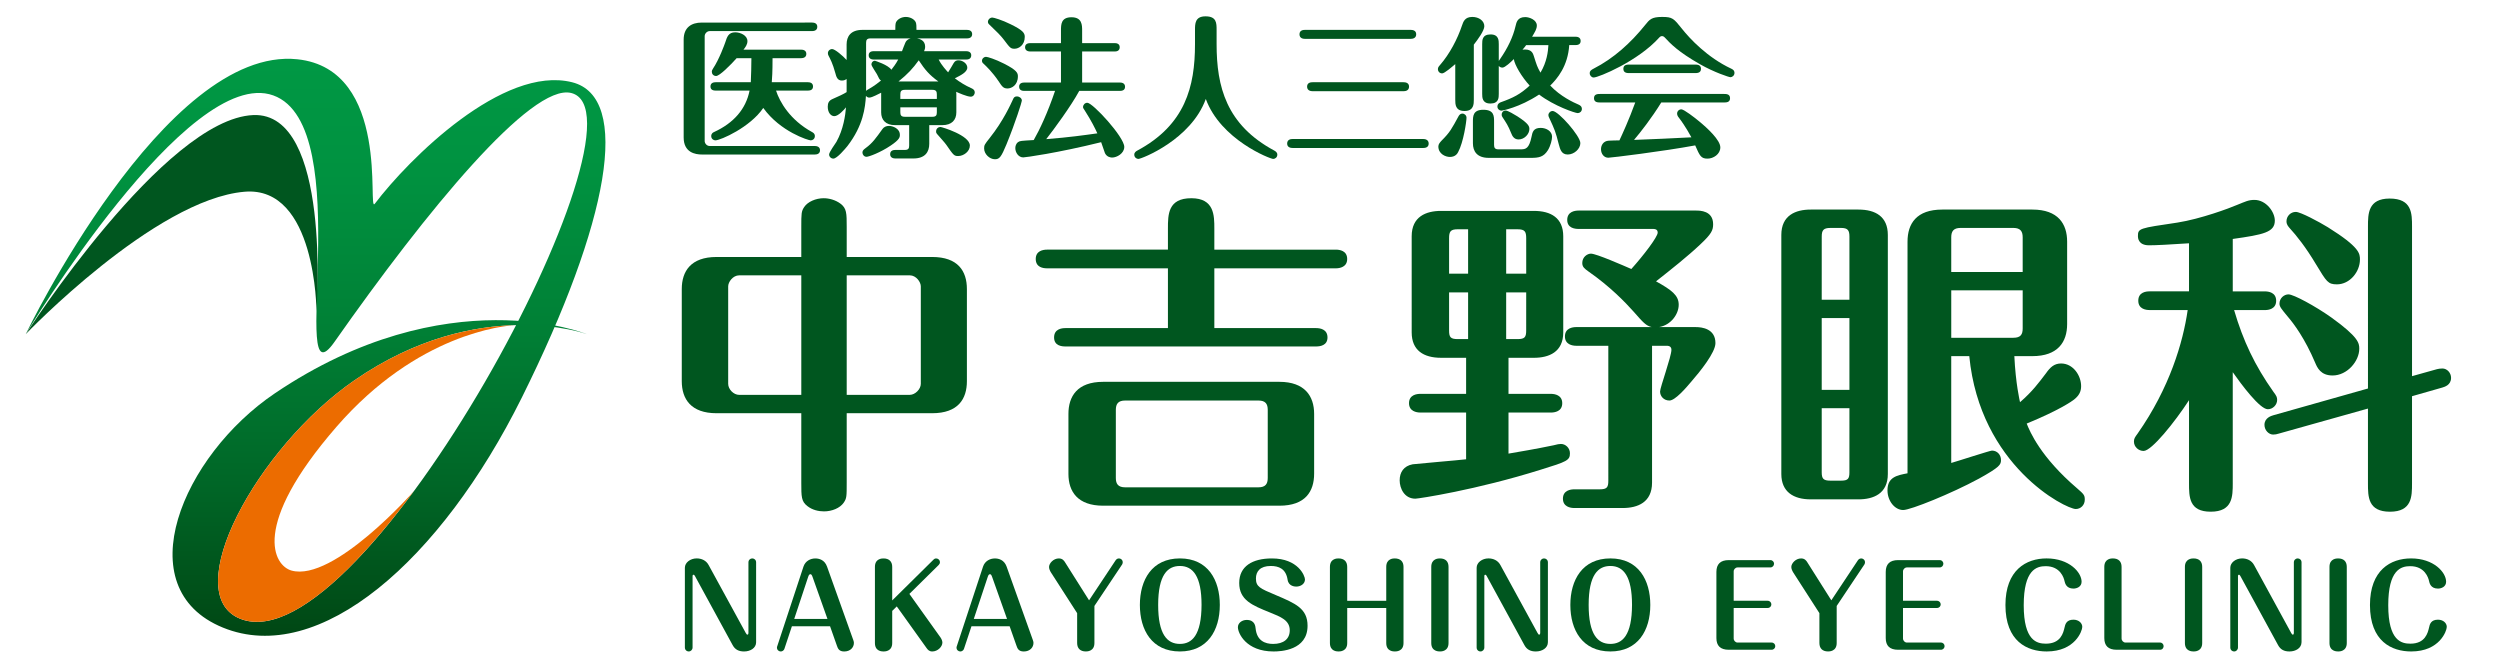
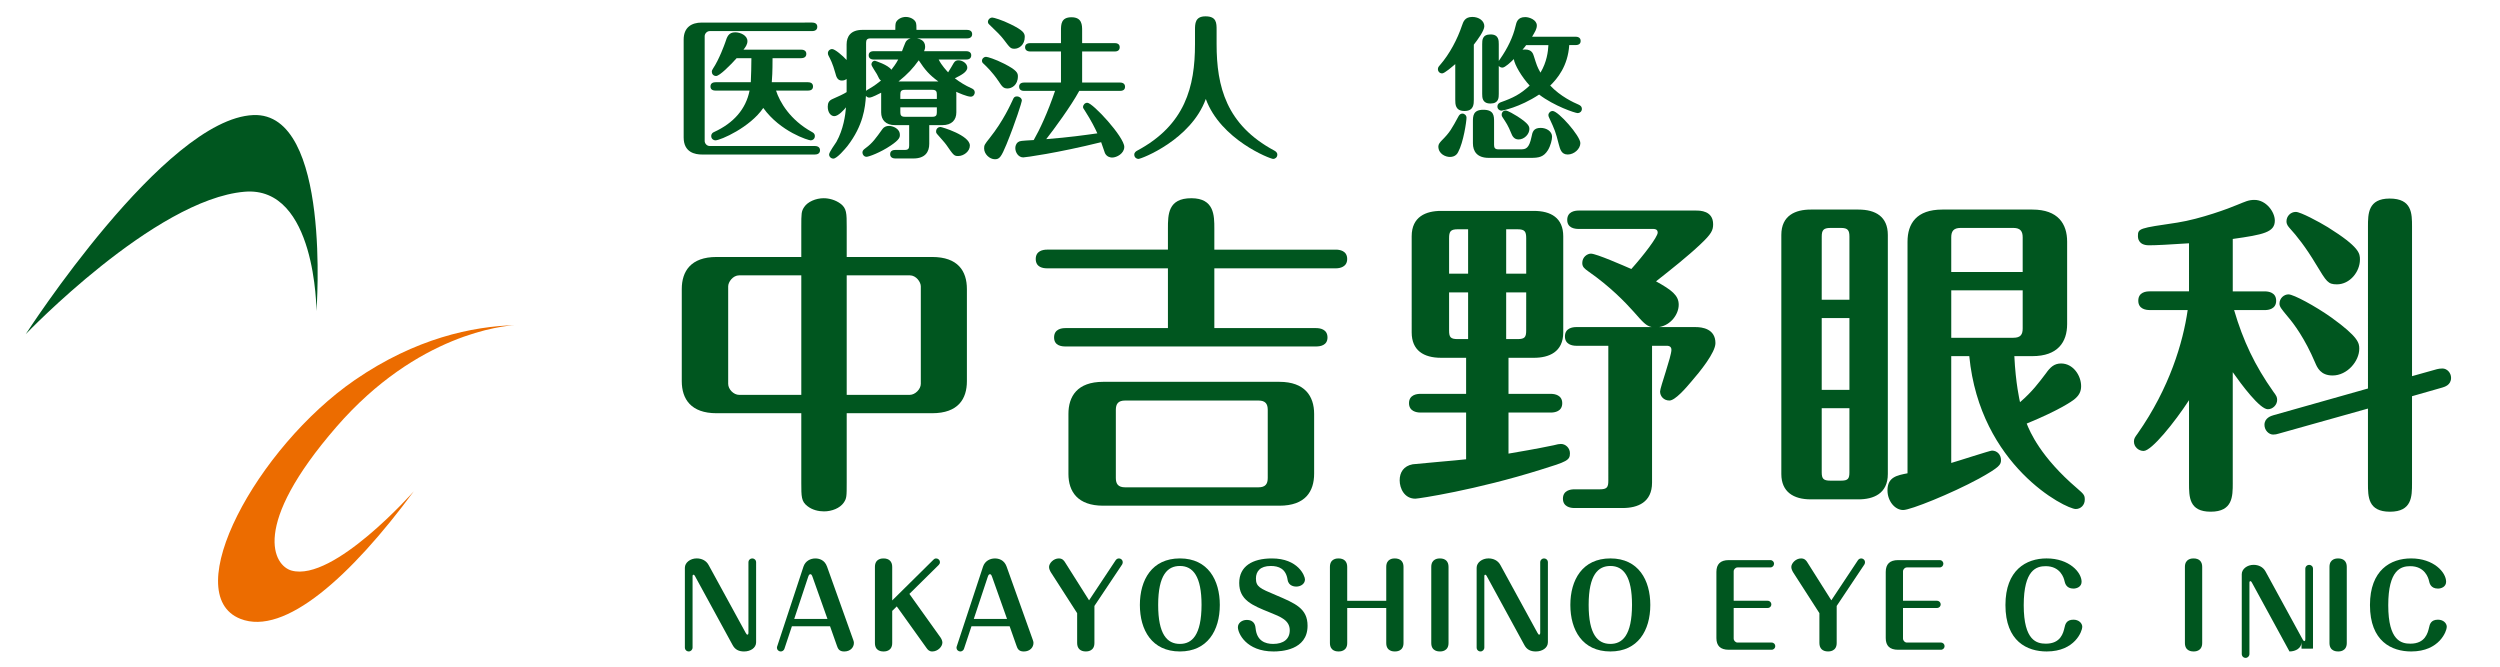
<svg xmlns="http://www.w3.org/2000/svg" version="1.1" id="レイヤー_1" x="0px" y="0px" width="282.5px" height="75.333px" viewBox="0 -26.833 282.5 75.333" enable-background="new 0 -26.833 282.5 75.333" xml:space="preserve">
  <g>
    <g>
      <path fill="#00561F" d="M95.678,27.708c0,1.546,0,1.772-0.34,2.263c-0.416,0.605-1.32,0.982-2.227,0.982    c-0.604,0-1.32-0.151-1.886-0.605c-0.679-0.528-0.679-1.055-0.679-2.64v-7.847h-9.582c-2.867,0-3.924-1.585-3.924-3.622V5.827    c0-1.999,1.019-3.621,3.924-3.621h9.582v-3.396c0-1.51,0-1.773,0.34-2.264c0.376-0.565,1.282-0.98,2.187-0.98    c0.604,0,1.321,0.188,1.887,0.604c0.718,0.528,0.718,1.094,0.718,2.641v3.395h9.657c2.905,0,3.924,1.585,3.924,3.621v10.412    c0,2-0.98,3.622-3.924,3.622h-9.657V27.708z M90.547,4.28h-7.016c-0.718,0-1.246,0.755-1.246,1.246v11.016    c0,0.603,0.604,1.245,1.246,1.245h7.016V4.28z M95.678,17.785h7.13c0.604,0,1.244-0.642,1.244-1.245V5.526    c0-0.491-0.529-1.246-1.244-1.246h-7.13V17.785z" />
      <path fill="#00561F" d="M131.976,10.241V3.488h-13.656c-0.454,0-1.282-0.113-1.282-1.056c0-0.905,0.792-1.057,1.282-1.057h13.656    v-2.376c0-1.585,0-3.433,2.642-3.433c2.602,0,2.602,1.961,2.602,3.433v2.377h13.73c0.417,0,1.282,0.113,1.282,1.057    c0,0.905-0.83,1.056-1.282,1.056h-13.73v6.753h11.505c0.415,0,1.282,0.113,1.282,1.057c0,0.904-0.83,1.018-1.282,1.018h-28.331    c-0.415,0-1.282-0.075-1.282-1.018c0-0.943,0.83-1.057,1.282-1.057L131.976,10.241L131.976,10.241z M148.497,26.69    c0,1.998-0.979,3.621-3.922,3.621h-19.919c-2.867,0-3.923-1.585-3.923-3.584v-6.791c0-1.962,0.98-3.622,3.923-3.622h19.919    c2.866,0,3.922,1.623,3.922,3.622V26.69z M143.255,19.483c0-0.68-0.265-1.056-1.056-1.056h-15.052    c-0.793,0-1.057,0.376-1.057,1.056v7.697c0,0.678,0.265,1.055,1.057,1.055h15.052c0.792,0,1.056-0.377,1.056-1.055V19.483z" />
      <path fill="#00561F" d="M174.121,26.236c-7.32,2.302-13.846,3.282-14.187,3.282c-1.243,0-1.772-1.169-1.772-2.076    c0-0.903,0.453-1.62,1.472-1.811c0.566-0.074,5.093-0.451,6.036-0.565v-5.281h-5.168c-0.454,0-1.284-0.152-1.284-1.057    c0-0.943,0.868-1.055,1.284-1.055h5.168v-4.075h-2.83c-1.962,0-3.32-0.83-3.32-2.868V-0.133c0-2.227,1.623-2.868,3.32-2.868    h10.488c1.924,0,3.32,0.792,3.32,2.868v10.864c0,2.226-1.623,2.868-3.32,2.868h-2.867v4.074h4.791c0.454,0,1.282,0.15,1.282,1.056    c0,0.943-0.867,1.057-1.282,1.057h-4.791v4.64c1.282-0.227,2.943-0.491,5.094-0.942c0.451-0.112,0.604-0.15,0.83-0.15    c0.528,0,1.019,0.451,1.019,1.056C177.403,25.181,177.064,25.331,174.121,26.236z M165.896-0.926h-1.17    c-0.828,0-0.979,0.263-0.979,1.018v4h2.149L165.896-0.926L165.896-0.926z M165.896,6.205h-2.149v4.301    c0,0.754,0.151,0.979,0.979,0.979h1.17V6.205L165.896,6.205z M172.461,0.093c0-0.755-0.151-1.018-0.98-1.018h-1.283v5.017h2.265    L172.461,0.093L172.461,0.093z M172.461,6.205h-2.264v5.28h1.281c0.831,0,0.981-0.225,0.981-0.979L172.461,6.205L172.461,6.205z     M191.097,16.314c-0.604,0.717-1.812,2.113-2.452,2.113c-0.642,0-1.057-0.49-1.057-1.018c0-0.453,1.283-3.961,1.283-4.716    c0-0.454-0.415-0.454-0.565-0.454h-1.625v15.468c0,2.226-1.621,2.866-3.319,2.866h-5.47c-0.451,0-1.282-0.15-1.282-1.056    c0-0.942,0.868-1.057,1.282-1.057h2.869c0.829,0,0.979-0.227,0.979-0.979V12.24h-3.622c-0.454,0-1.281-0.149-1.281-1.056    c0-0.943,0.866-1.057,1.281-1.057h8.526c-0.642-0.15-0.943-0.49-2.038-1.735c-0.943-1.056-2.64-2.829-5.132-4.563    c-0.414-0.302-0.678-0.491-0.678-0.943c0-0.68,0.565-1.057,0.98-1.057c0.604,0,3.697,1.359,4.564,1.735    c1.357-1.509,2.979-3.621,2.979-4.112c0-0.415-0.377-0.415-0.528-0.415h-8.411c-0.454,0-1.284-0.113-1.284-1.019    c0-0.943,0.869-1.057,1.284-1.057h13.278c0.414,0,1.925,0,1.925,1.546c0,0.681-0.19,1.095-1.435,2.265    c-1.435,1.358-3.246,2.791-5.018,4.187c1.771,0.981,2.564,1.585,2.564,2.642c0,1.056-0.866,2.301-2.226,2.528h4.152    c0.716,0,2.224,0.188,2.224,1.81C193.85,12.994,192.115,15.146,191.097,16.314z" />
      <path fill="#00561F" d="M213.325,26.728c0,2.226-1.622,2.866-3.319,2.866h-5.396c-1.926,0-3.32-0.831-3.32-2.866V-0.284    c0-2.226,1.621-2.868,3.32-2.868h5.396c1.924,0,3.319,0.793,3.319,2.868V26.728z M205.854,7.034h3.131v-7.13    c0-0.717-0.188-0.98-0.943-0.98h-1.206c-0.793,0-0.98,0.264-0.98,0.98L205.854,7.034L205.854,7.034z M208.985,9.109h-3.131v8.112    h3.131V9.109z M208.985,19.295h-3.131v7.244c0,0.717,0.188,0.942,0.979,0.942h1.207c0.793,0,0.943-0.228,0.943-0.942    L208.985,19.295L208.985,19.295z M227.621,13.41c0.15,3.131,0.604,5.017,0.641,5.205c1.397-1.207,2.113-2.188,2.945-3.282    c0.451-0.642,0.903-1.094,1.696-1.094c1.356,0,2.264,1.357,2.264,2.565c0,0.604-0.227,1.056-0.793,1.509    c-0.19,0.151-1.583,1.169-5.356,2.716c0.339,0.868,1.545,3.773,5.696,7.319c0.792,0.68,0.866,0.793,0.866,1.282    c0,0.605-0.452,1.055-1.018,1.055c-1.13,0-10.826-4.864-12.033-17.277h-2.039v12.072c0.681-0.188,4.378-1.396,4.602-1.396    c0.606,0,1.02,0.491,1.02,1.057c0,0.527-0.112,0.792-2.489,2.111c-3.132,1.699-7.734,3.547-8.563,3.547    c-0.943,0-1.775-1.018-1.775-2.225c0-1.511,1.096-1.698,2.265-1.925V0.47c0-2.037,1.02-3.622,3.924-3.622h10.187    c2.905,0,3.925,1.622,3.925,3.622v9.318c0,2.037-1.058,3.622-3.925,3.622H227.621z M220.49,3.903h8.073V-0.02    c0-0.681-0.264-1.057-1.055-1.057h-5.961c-0.793,0-1.056,0.376-1.056,1.057v3.923H220.49z M228.563,5.978h-8.071v5.357h7.017    c0.829,0,1.055-0.376,1.055-1.056V5.978z" />
      <path fill="#00561F" d="M252.302,27.744c0,1.51,0,3.245-2.492,3.245c-2.451,0-2.451-1.66-2.451-3.245V18.39    c-1.621,2.49-4.227,5.734-5.13,5.734c-0.568,0-1.094-0.452-1.094-1.057c0-0.34,0.111-0.49,0.414-0.904    c3.622-5.17,5.131-10.3,5.659-13.96h-4.301c-0.414,0-1.281-0.112-1.281-1.055c0-0.98,0.903-1.057,1.281-1.057h4.451V0.659    c-2.262,0.15-3.733,0.226-4.526,0.226c-1.246,0-1.246-0.904-1.246-1.017c0-0.905,0.114-0.905,4.454-1.547    c2.639-0.415,5.885-1.623,6.752-2c0.942-0.376,1.281-0.565,1.962-0.565c1.318,0,2.302,1.358,2.302,2.339    c0,1.32-1.282,1.584-4.754,2.074v5.924h3.622c0.415,0,1.282,0.113,1.282,1.057c0,0.943-0.867,1.056-1.282,1.056h-3.47    c1.019,3.471,2.338,6.263,4.45,9.244c0.34,0.451,0.414,0.603,0.414,0.905c0,0.566-0.49,1.056-1.055,1.056    c-0.905,0-2.98-2.791-3.962-4.187V27.744L252.302,27.744z M257.507,22.163c-0.227,0.074-0.417,0.111-0.644,0.111    c-0.49,0-0.979-0.489-0.979-1.094c0-0.792,0.756-1.018,1.019-1.094l10.677-3.019V-1.228c0-1.434,0-3.169,2.452-3.169    c2.527,0,2.527,1.698,2.527,3.169v16.901l2.829-0.792c0.15-0.038,0.379-0.075,0.604-0.075c0.529,0,0.979,0.491,0.979,1.057    c0,0.83-0.754,1.019-0.979,1.094l-3.434,0.981v9.847c0,1.471,0,3.206-2.49,3.206c-2.489,0-2.489-1.696-2.489-3.206v-8.45    L257.507,22.163z M258.601,6.431c0.567,0,3.018,1.319,4.828,2.602c3.093,2.227,3.169,2.905,3.169,3.546    c0,1.396-1.357,3.018-3.018,3.018c-1.357,0-1.735-0.905-1.962-1.434c-1.168-2.754-2.414-4.414-3.094-5.207    c-0.717-0.867-0.943-1.131-0.943-1.471C257.581,6.846,258.11,6.431,258.601,6.431z M259.431-2.887    c0.528,0,2.639,1.131,3.622,1.735c3.62,2.264,3.62,2.98,3.62,3.659c0,1.359-1.13,2.792-2.603,2.792    c-1.017,0-1.168-0.302-2.338-2.226c-1.17-1.962-2.189-3.244-3.018-4.149c-0.151-0.188-0.341-0.378-0.341-0.755    C258.374-2.396,258.827-2.887,259.431-2.887z" />
      <g>
        <path fill="#00561F" d="M79.628-10.903c0,0.258,0.223,0.568,0.567,0.568h11.883c0.206,0,0.584,0.069,0.584,0.481     c0,0.43-0.396,0.481-0.584,0.481h-12.76c-0.756,0-2.064-0.224-2.064-1.926v-11.058c0-1.376,0.877-1.926,2.046-1.926H91.77     c0.224,0,0.584,0.069,0.584,0.481c0,0.43-0.396,0.482-0.584,0.482H80.196c-0.31,0-0.567,0.292-0.567,0.567V-10.903z      M87.693-16.596c0.413,1.29,1.583,3.319,4.059,4.678c0.155,0.086,0.327,0.189,0.327,0.464c0,0.31-0.241,0.482-0.465,0.482     c-0.257,0-3.422-0.963-5.365-3.663c-1.479,2.184-4.833,3.663-5.417,3.663c-0.207,0-0.464-0.172-0.464-0.482     c0-0.068,0-0.31,0.292-0.447c2.27-1.032,3.629-2.631,4.041-4.695h-3.835c-0.189,0-0.584-0.034-0.584-0.464     c0-0.43,0.378-0.481,0.584-0.481h3.973c0.034-0.344,0.068-2.271,0.068-2.717H83.24c-0.723,0.808-1.926,2.012-2.321,2.012     c-0.31,0-0.482-0.241-0.482-0.465c0-0.137,0.034-0.224,0.138-0.378c0.705-1.066,1.29-2.699,1.375-2.94     c0.207-0.637,0.361-1.153,1.135-1.153c0.567,0,1.375,0.344,1.375,0.998c0,0.378-0.224,0.688-0.447,0.962h6.518     c0.189,0,0.585,0.052,0.585,0.481c0,0.413-0.378,0.482-0.585,0.482h-3.233c0,1.496-0.051,2.356-0.086,2.717h4.076     c0.206,0,0.584,0.051,0.584,0.481c0,0.413-0.361,0.464-0.568,0.464H87.693z" />
        <path fill="#00561F" d="M95.667-17.902c-0.104,0.068-0.258,0.172-0.534,0.172c-0.516,0-0.636-0.447-0.739-0.842     c-0.309-1.118-0.567-1.583-0.757-1.944c-0.051-0.103-0.085-0.171-0.085-0.31c0-0.257,0.224-0.464,0.481-0.464     c0.31,0,1.204,0.757,1.634,1.238v-1.754c0-0.895,0.447-1.651,1.789-1.651h3.714c0-0.361,0-0.705,0.086-0.877     c0.206-0.378,0.67-0.585,1.101-0.585c0.43,0,0.928,0.207,1.117,0.585c0.086,0.189,0.086,0.499,0.086,0.877h5.71     c0.206,0,0.584,0.069,0.584,0.481c0,0.43-0.396,0.482-0.584,0.482h-5.641c0.327,0.068,0.912,0.223,0.912,0.946     c0,0.223-0.068,0.361-0.121,0.498h4.747c0.189,0,0.584,0.052,0.584,0.464c0,0.448-0.396,0.482-0.584,0.482h-3.096     c0.344,0.688,0.912,1.272,1.067,1.444c0.223-0.327,0.533-0.894,0.619-1.032c0.155-0.258,0.31-0.327,0.55-0.327     c0.464,0,0.998,0.361,0.998,0.826c0,0.516-0.774,0.894-1.41,1.204c0.55,0.43,1.204,0.826,1.823,1.101     c0.189,0.086,0.43,0.189,0.43,0.516c0,0.206-0.171,0.464-0.447,0.464c-0.43,0-1.428-0.448-1.651-0.55     c0.017,0.12,0.017,0.155,0.017,0.275v2.046c0,0.86-0.516,1.445-1.582,1.445h-1.479v2.115c0,0.911-0.464,1.651-1.788,1.651h-2.047     c-0.172,0-0.585-0.051-0.585-0.482c0-0.447,0.413-0.481,0.585-0.481h1.066c0.413,0,0.499-0.172,0.499-0.498v-2.305h-1.582     c-1.101,0-1.582-0.619-1.582-1.445v-2.219c-1.067,0.55-1.222,0.55-1.359,0.55c-0.034,0-0.206,0-0.361-0.189     c-0.086,1.307-0.292,3.336-2.098,5.675c-0.241,0.292-1.17,1.41-1.582,1.41c-0.258,0-0.482-0.207-0.482-0.464     c0-0.275,0.705-1.221,0.826-1.427c0.791-1.41,1.014-3.027,1.083-3.904c-0.223,0.275-0.86,0.998-1.324,0.998     c-0.378,0-0.739-0.396-0.739-1.066c0-0.43,0.137-0.688,0.516-0.86c0.705-0.31,1.272-0.568,1.617-0.792V-17.902z M97.455-9.596     c0-0.24,0.155-0.344,0.378-0.516c0.774-0.568,1.135-1.101,1.892-2.15c0.155-0.224,0.431-0.344,0.723-0.344     c0.413,0,1.238,0.275,1.238,1.015c0,0.258-0.035,0.533-1.032,1.204c-1.169,0.791-2.476,1.272-2.734,1.272     C97.644-9.115,97.455-9.355,97.455-9.596z M97.868-16.561c0.086-0.086,0.103-0.104,0.326-0.224     c0.688-0.396,1.049-0.705,1.359-0.946c-0.172-0.104-0.241-0.258-0.464-0.722c-0.086-0.172-0.619-0.912-0.619-1.101     c0-0.207,0.154-0.413,0.396-0.413c0.017,0,1.496,0.464,1.857,1.015c0.207-0.275,0.481-0.602,0.774-1.152h-2.752     c-0.171,0-0.584-0.034-0.584-0.482c0-0.43,0.396-0.464,0.584-0.464h3.182c0.051-0.137,0.31-0.825,0.378-0.963     c0.155-0.344,0.43-0.43,0.602-0.481h-4.54c-0.396,0-0.499,0.171-0.499,0.498V-16.561z M106.036-17.627     c-0.998-0.723-1.513-1.308-2.218-2.391c-0.671,0.928-1.221,1.531-2.287,2.391H106.036z M105.864-15.65v-0.516     c0-0.327-0.086-0.516-0.499-0.516h-3.129c-0.413,0-0.499,0.189-0.499,0.516v0.516H105.864z M101.737-14.704v0.55     c0,0.327,0.086,0.517,0.499,0.517h3.129c0.413,0,0.499-0.172,0.499-0.517v-0.55H101.737z M106.277-12.485     c0.137,0,3.318,0.946,3.318,2.099c0,0.67-0.705,1.186-1.324,1.186c-0.464,0-0.533-0.103-1.341-1.272     c-0.137-0.207-0.808-0.946-1.015-1.187c-0.086-0.086-0.137-0.172-0.137-0.31C105.778-12.348,106.07-12.485,106.277-12.485z" />
        <path fill="#00561F" d="M113.854-16.836c-0.464,0-0.602-0.189-1.032-0.843c-0.688-1.014-1.341-1.633-1.686-1.96     c-0.085-0.068-0.172-0.155-0.172-0.327c0-0.257,0.241-0.447,0.447-0.447c0.172,0,1.032,0.258,2.046,0.773     c1.461,0.74,1.565,1.067,1.565,1.428C115.023-17.197,114.301-16.836,113.854-16.836z M115.47-15.46     c0,0.138-0.705,2.407-1.737,4.936c-0.602,1.445-0.791,1.686-1.307,1.686c-0.602,0-1.221-0.585-1.221-1.221     c0-0.378,0.051-0.447,0.636-1.187c1.547-1.943,2.373-3.818,2.648-4.403c0.052-0.12,0.138-0.292,0.43-0.292     C115.109-15.942,115.47-15.787,115.47-15.46z M114.645-21.325c-0.447,0-0.516-0.103-1.204-1.014     c-0.413-0.534-0.739-0.843-1.668-1.737c-0.051-0.052-0.137-0.121-0.137-0.292c0-0.241,0.223-0.481,0.499-0.481     c0.155,0,1.101,0.275,2.064,0.756c1.41,0.688,1.599,0.997,1.599,1.427C115.797-21.72,115.109-21.325,114.645-21.325z      M119.89-17.507v-3.508h-3.474c-0.171,0-0.584-0.052-0.584-0.481c0-0.413,0.396-0.464,0.584-0.464h3.474v-1.41     c0-0.688,0-1.513,1.187-1.513c1.204,0,1.204,0.894,1.204,1.513v1.41h3.68c0.172,0,0.567,0.034,0.567,0.464     c0,0.447-0.396,0.481-0.567,0.481h-3.68v3.508h4.265c0.172,0,0.585,0.035,0.585,0.481c0,0.43-0.396,0.464-0.585,0.464h-4.591     c-0.929,1.72-2.906,4.402-3.732,5.452c2.631-0.207,4.282-0.447,5.778-0.654c-0.241-0.533-0.671-1.41-1.41-2.562     c-0.172-0.275-0.207-0.292-0.207-0.413c0-0.241,0.207-0.481,0.481-0.481c0.619,0,4.179,3.87,4.179,4.987     c0,0.739-0.843,1.204-1.375,1.204c-0.121,0-0.585-0.034-0.809-0.499c-0.069-0.172-0.361-1.049-0.43-1.238     c-5.004,1.238-8.581,1.72-8.805,1.72c-0.533,0-0.894-0.55-0.894-1.049c0-0.207,0.068-0.516,0.327-0.688     c0.189-0.138,0.344-0.138,1.754-0.224c0.653-1.135,1.565-3.061,2.408-5.555h-3.474c-0.189,0-0.585-0.035-0.585-0.481     c0-0.413,0.378-0.464,0.585-0.464H119.89z" />
        <path fill="#00561F" d="M135.034-23.439c0-0.705,0-1.548,1.187-1.548c1.255,0,1.255,0.757,1.255,1.548v1.599     c0,4.798,1.101,9.115,6.518,12.021c0.121,0.069,0.344,0.189,0.344,0.464c0,0.292-0.241,0.481-0.464,0.481     c-0.344,0-5.933-2.167-7.618-6.776c-1.668,4.609-7.275,6.776-7.619,6.776c-0.224,0-0.464-0.189-0.464-0.481     c0-0.275,0.224-0.396,0.344-0.464c5.417-2.906,6.518-7.223,6.518-12.021V-23.439z" />
-         <path fill="#00561F" d="M160.822-11.126c0.207,0,0.619,0.068,0.619,0.516c0,0.464-0.429,0.499-0.619,0.499h-14.755     c-0.206,0-0.619-0.052-0.619-0.499c0-0.464,0.413-0.516,0.619-0.516H160.822z M159.412-23.457c0.207,0,0.619,0.051,0.619,0.499     c0,0.465-0.429,0.516-0.619,0.516h-11.951c-0.207,0-0.619-0.051-0.619-0.516c0-0.464,0.43-0.499,0.619-0.499H159.412z      M158.604-17.541c0.207,0,0.619,0.051,0.619,0.499c0,0.464-0.429,0.516-0.619,0.516h-10.284c-0.207,0-0.619-0.069-0.619-0.516     c0-0.464,0.43-0.499,0.619-0.499H158.604z" />
        <path fill="#00561F" d="M166.542-15.581c0,0.499,0,1.29-1.048,1.29c-1.05,0-1.05-0.756-1.05-1.29v-4.007     c-0.327,0.275-1.204,1.048-1.479,1.048c-0.293,0-0.481-0.223-0.481-0.481c0-0.189,0.086-0.292,0.224-0.447     c1.101-1.255,1.995-2.975,2.494-4.471c0.154-0.447,0.326-0.98,1.169-0.98c0.757,0,1.358,0.447,1.358,1.049     c0,0.499-0.74,1.514-1.187,2.082V-15.581z M162.896-10.938c0.963-0.963,1.135-1.324,1.943-2.803     c0.104-0.172,0.258-0.258,0.412-0.258c0.242,0,0.465,0.207,0.465,0.465c0,0.413-0.344,2.786-0.946,3.886     c-0.068,0.138-0.292,0.55-0.929,0.55c-0.498,0-1.307-0.343-1.307-1.187C162.535-10.542,162.707-10.731,162.896-10.938z      M168.228-8.994c-1.323,0-1.788-0.74-1.788-1.651v-2.425c0-0.619,0-1.359,1.17-1.359c1.22,0,1.22,0.705,1.22,1.359v2.614     c0,0.327,0.104,0.499,0.499,0.499h2.512c0.567,0,0.945-0.086,1.22-1.41c0.104-0.533,0.207-1.015,1.032-1.015     c0.671,0,1.29,0.396,1.29,0.997c0,0.327-0.154,0.998-0.464,1.514c-0.481,0.773-1.015,0.877-1.927,0.877H168.228z M169.362-19.949     c0.052-0.069,0.069-0.086,0.155-0.224c0.842-1.204,1.461-2.494,1.736-3.698c0.104-0.464,0.241-1.032,1.101-1.032     c0.481,0,1.308,0.327,1.308,0.946c0,0.396-0.189,0.688-0.533,1.273h4.9c0.173,0,0.586,0.035,0.586,0.481     c0,0.43-0.396,0.464-0.586,0.464h-0.705c-0.154,2.391-1.358,3.801-2.149,4.575c1.17,1.238,2.632,1.908,3.199,2.149     c0.138,0.069,0.379,0.172,0.379,0.499c0,0.275-0.241,0.464-0.465,0.464c-0.293,0-2.683-0.809-4.368-2.098     c-2.236,1.479-4.214,1.823-4.248,1.823c-0.224,0-0.464-0.189-0.464-0.464c0-0.344,0.293-0.447,0.36-0.481     c1.41-0.499,2.236-0.912,3.285-1.892c-0.895-0.963-1.719-2.374-1.789-2.993c-0.344,0.344-0.997,0.963-1.289,0.963     c-0.207,0-0.344-0.104-0.413-0.189v3.147c0,0.447,0,1.101-0.945,1.101c-0.929,0-0.929-0.688-0.929-1.101v-5.606     c0-0.447,0-1.101,0.945-1.101c0.929,0,0.929,0.688,0.929,1.101V-19.949z M171.598-11.075c-0.533,0-0.722-0.43-0.825-0.688     c-0.378-0.928-0.55-1.152-0.997-1.84c-0.069-0.103-0.086-0.155-0.086-0.275c0-0.258,0.188-0.464,0.447-0.464     c0.258,0,1.015,0.464,1.324,0.653c1.307,0.843,1.358,1.152,1.358,1.444C172.819-11.694,172.269-11.075,171.598-11.075z      M172.458-21.737c-0.12,0.172-0.206,0.275-0.413,0.516c0.086,0,0.189-0.017,0.293-0.017c0.756,0,0.894,0.464,0.979,0.722     c0.345,1.084,0.379,1.221,0.757,1.892c0.723-1.203,0.86-2.407,0.895-3.112H172.458z M177.152-9.373     c-0.722,0-0.859-0.602-1.015-1.169c-0.36-1.411-0.429-1.583-1.101-3.027c-0.033-0.068-0.068-0.155-0.068-0.258     c0-0.224,0.206-0.464,0.482-0.464c0.636,0,3.129,2.82,3.129,3.628C178.58-10.009,177.875-9.373,177.152-9.373z" />
-         <path fill="#00561F" d="M195.547-18.108c-0.172,0-1.84-0.551-3.438-1.462c-2.478-1.41-3.32-2.304-4.042-3.078     c-0.052-0.035-0.121-0.104-0.258-0.104c-0.155,0-0.207,0.069-0.293,0.138c-2.407,2.7-6.896,4.54-7.429,4.54     c-0.241,0-0.448-0.223-0.448-0.481c0-0.275,0.173-0.378,0.431-0.516c2.287-1.169,4.214-2.924,5.83-4.936     c0.499-0.619,0.723-0.912,1.909-0.912s1.307,0.155,2.27,1.358c0.86,1.083,2.838,3.216,5.555,4.489     c0.138,0.069,0.361,0.172,0.361,0.481C195.994-18.263,195.701-18.108,195.547-18.108z M180.844-15.254     c-0.276,0-0.723,0-0.723-0.481c0-0.481,0.43-0.481,0.723-0.481h13.947c0.274,0,0.705,0,0.705,0.481     c0,0.481-0.431,0.481-0.705,0.481h-7.068c-1.118,1.806-2.322,3.336-3.079,4.231c2.099-0.086,4.368-0.172,6.483-0.292     c-0.103-0.172-0.636-1.204-1.427-2.235c-0.086-0.104-0.188-0.258-0.188-0.448c0-0.257,0.205-0.481,0.481-0.481     c0.291,0,1.513,0.946,1.925,1.29c1.066,0.86,2.478,2.201,2.478,3.01c0,0.773-0.791,1.272-1.445,1.272     c-0.739,0-0.877-0.31-1.394-1.496c-3.611,0.67-9.51,1.393-9.819,1.393c-0.498,0-0.825-0.447-0.825-0.963     c0-0.412,0.241-0.929,0.877-0.963c0.188-0.017,1.032-0.034,1.204-0.034c0.31-0.654,1.083-2.339,1.788-4.283H180.844z      M191.489-19.536c0.274,0,0.722,0,0.722,0.481c0,0.482-0.447,0.482-0.722,0.482h-7.344c-0.258,0-0.705,0-0.705-0.482     c0-0.481,0.429-0.481,0.705-0.481H191.489z" />
      </g>
    </g>
    <g>
      <path fill="#00561F" d="M85.442,45.738c0,0.66-0.655,1.044-1.361,1.044c-0.592,0-1.021-0.205-1.298-0.727l-4.258-7.803    c-0.052-0.088-0.089-0.139-0.152-0.139c-0.101,0-0.113,0.088-0.113,0.139v8.084c0,0.254-0.203,0.445-0.429,0.445    c-0.25,0-0.441-0.191-0.441-0.445v-9.013c0-0.585,0.618-1.056,1.336-1.056c0.542,0,1.07,0.228,1.348,0.75l4.195,7.674    c0.077,0.142,0.127,0.191,0.19,0.191c0.1,0,0.114-0.126,0.114-0.191v-7.978c0-0.269,0.213-0.446,0.427-0.446    c0.24,0,0.441,0.178,0.441,0.446V45.738z" />
      <path fill="#00561F" d="M88.64,46.476c-0.09,0.254-0.304,0.307-0.417,0.307c-0.214,0-0.427-0.166-0.427-0.435    c0-0.05,0-0.088,0.025-0.138l2.973-9.024c0.215-0.636,0.795-0.915,1.336-0.915c0.428,0,1.046,0.152,1.323,0.915l2.974,8.324    c0.051,0.152,0.063,0.218,0.063,0.306c0,0.497-0.39,0.968-1.096,0.968c-0.604,0-0.719-0.356-0.832-0.675l-0.768-2.178h-4.309    L88.64,46.476z M89.748,43.104h3.754l-1.676-4.722c-0.076-0.217-0.138-0.331-0.252-0.331c-0.151,0-0.202,0.165-0.265,0.344    L89.748,43.104z" />
      <path fill="#00561F" d="M106.288,45.216c0.138,0.205,0.202,0.422,0.202,0.561c0,0.458-0.517,1.006-1.147,1.006    c-0.328,0-0.492-0.179-0.629-0.369l-3.378-4.722l-0.516,0.507v3.629c0,0.955-0.832,0.955-0.971,0.955    c-0.176,0-0.982,0-0.982-0.955v-8.604c0-0.954,0.819-0.954,0.97-0.954c0.63,0,0.983,0.345,0.983,0.954v3.792l4.674-4.618    c0.025-0.025,0.126-0.128,0.29-0.128c0.215,0,0.428,0.166,0.428,0.433c0,0.114-0.051,0.216-0.138,0.305l-3.314,3.271    L106.288,45.216z" />
      <path fill="#00561F" d="M108.932,46.476c-0.09,0.254-0.304,0.307-0.417,0.307c-0.213,0-0.428-0.166-0.428-0.435    c0-0.05,0-0.088,0.025-0.138l2.974-9.024c0.214-0.636,0.794-0.915,1.336-0.915c0.428,0,1.045,0.152,1.323,0.915l2.974,8.324    c0.051,0.152,0.063,0.218,0.063,0.306c0,0.497-0.39,0.968-1.096,0.968c-0.605,0-0.719-0.356-0.832-0.675l-0.768-2.178h-4.309    L108.932,46.476z M110.04,43.104h3.754l-1.676-4.722c-0.076-0.217-0.139-0.331-0.251-0.331c-0.151,0-0.202,0.165-0.265,0.344    L110.04,43.104z" />
      <path fill="#00561F" d="M118.755,37.848c-0.113-0.179-0.213-0.408-0.213-0.613c0-0.405,0.491-0.966,1.109-0.966    c0.403,0,0.591,0.254,0.705,0.446l2.709,4.288l2.999-4.518c0.038-0.052,0.151-0.217,0.378-0.217c0.214,0,0.428,0.166,0.428,0.446    c0,0.075-0.038,0.19-0.063,0.228l-3.137,4.697v4.188c0,0.954-0.832,0.954-0.969,0.954c-0.63,0-0.983-0.344-0.983-0.954v-3.373    L118.755,37.848z" />
      <path fill="#00561F" d="M137.839,41.525c0,2.901-1.409,5.257-4.51,5.257c-3.161,0-4.523-2.419-4.523-5.257    c0-2.826,1.361-5.257,4.523-5.257C136.517,36.269,137.839,38.738,137.839,41.525z M130.873,41.525    c0,3.321,1.008,4.404,2.457,4.404c1.36,0,2.433-0.968,2.445-4.404c0-3.221-0.957-4.403-2.445-4.403    C131.957,37.122,130.873,38.089,130.873,41.525z" />
      <path fill="#00561F" d="M147.462,38.647c0,0.473-0.455,0.804-0.983,0.804c-0.099,0-0.868,0-0.981-0.776    c-0.19-1.248-1.007-1.553-1.902-1.553c-1.21,0-1.675,0.624-1.675,1.413c0,0.929,0.44,1.12,2.229,1.871    c2.254,0.955,3.604,1.527,3.604,3.474c0,2.788-3.047,2.903-3.84,2.903c-3.113,0-4.032-2.075-4.032-2.736    c0-0.498,0.477-0.828,0.995-0.828c0.919,0,0.983,0.712,1.008,0.968c0.138,1.387,1.071,1.743,1.977,1.743    c1.172,0,1.879-0.548,1.879-1.54c0-1.12-0.997-1.516-2.269-2.025c-1.954-0.787-3.442-1.386-3.442-3.321    c0-1.896,1.501-2.774,3.692-2.774C146.706,36.269,147.462,38.253,147.462,38.647z" />
      <path fill="#00561F" d="M156.646,41.054v-3.831c0-0.954,0.816-0.954,0.957-0.954c0.643,0,0.994,0.345,0.994,0.954v8.604    c0,0.955-0.83,0.955-0.971,0.955c-0.174,0-0.98,0-0.98-0.955v-3.958h-4.41v3.958c0,0.955-0.832,0.955-0.971,0.955    c-0.176,0-0.983,0-0.983-0.955v-8.604c0-0.954,0.819-0.954,0.969-0.954c0.631,0,0.984,0.345,0.984,0.954v3.831H156.646z" />
      <path fill="#00561F" d="M163.684,45.827c0,0.955-0.832,0.955-0.957,0.955c-0.176,0-0.994,0-0.994-0.955v-8.604    c0-0.954,0.83-0.954,0.971-0.954c0.641,0,0.98,0.345,0.98,0.954V45.827L163.684,45.827z" />
      <path fill="#00561F" d="M174.912,45.738c0,0.66-0.656,1.044-1.363,1.044c-0.592,0-1.02-0.205-1.297-0.727l-4.258-7.803    c-0.051-0.088-0.09-0.139-0.152-0.139c-0.1,0-0.113,0.088-0.113,0.139v8.084c0,0.254-0.201,0.445-0.428,0.445    c-0.254,0-0.441-0.191-0.441-0.445v-9.013c0-0.585,0.617-1.056,1.336-1.056c0.541,0,1.07,0.228,1.348,0.75l4.195,7.674    c0.076,0.142,0.127,0.191,0.189,0.191c0.102,0,0.115-0.126,0.115-0.191v-7.978c0-0.269,0.213-0.446,0.426-0.446    c0.242,0,0.443,0.178,0.443,0.446V45.738z" />
      <path fill="#00561F" d="M186.484,41.525c0,2.901-1.41,5.257-4.51,5.257c-3.162,0-4.525-2.419-4.525-5.257    c0-2.826,1.363-5.257,4.525-5.257C185.162,36.269,186.484,38.738,186.484,41.525z M179.518,41.525    c0,3.321,1.008,4.404,2.457,4.404c1.361,0,2.432-0.968,2.443-4.404c0-3.221-0.957-4.403-2.443-4.403    C180.602,37.122,179.518,38.089,179.518,41.525z" />
      <path fill="#00561F" d="M199.75,41.054c0.25,0,0.414,0.204,0.414,0.408c0,0.215-0.164,0.407-0.414,0.407h-3.844v3.449    c0,0.242,0.201,0.458,0.441,0.458h3.844c0.25,0,0.416,0.191,0.416,0.407c0,0.215-0.178,0.407-0.416,0.407h-4.838    c-0.959,0-1.4-0.46-1.4-1.324v-7.47c0-0.88,0.455-1.337,1.4-1.337h4.699c0.262,0,0.416,0.217,0.416,0.406    c0,0.229-0.178,0.421-0.416,0.421h-3.705c-0.24,0-0.441,0.217-0.441,0.444v3.322H199.75z" />
      <path fill="#00561F" d="M202.631,37.848c-0.111-0.179-0.213-0.408-0.213-0.613c0-0.405,0.49-0.966,1.109-0.966    c0.402,0,0.592,0.254,0.705,0.446l2.709,4.288l2.998-4.518c0.039-0.052,0.152-0.217,0.379-0.217c0.213,0,0.428,0.166,0.428,0.446    c0,0.075-0.037,0.19-0.063,0.228l-3.137,4.697v4.188c0,0.954-0.832,0.954-0.971,0.954c-0.631,0-0.982-0.344-0.982-0.954v-3.374    L202.631,37.848z" />
      <path fill="#00561F" d="M218.881,41.054c0.252,0,0.418,0.204,0.418,0.408c0,0.215-0.166,0.407-0.418,0.407h-3.842v3.449    c0,0.242,0.201,0.458,0.441,0.458h3.844c0.25,0,0.414,0.191,0.414,0.407c0,0.215-0.178,0.407-0.414,0.407h-4.838    c-0.959,0-1.398-0.46-1.398-1.324v-7.47c0-0.88,0.453-1.337,1.398-1.337h4.699c0.264,0,0.416,0.217,0.416,0.406    c0,0.229-0.178,0.421-0.416,0.421h-3.705c-0.24,0-0.441,0.217-0.441,0.444v3.322H218.881z" />
      <path fill="#00561F" d="M235.297,44.006c0,0.447-0.807,2.776-4.02,2.776c-2.193,0-4.662-1.121-4.662-5.245    c0-3.958,2.342-5.269,4.648-5.269c2.572,0,3.957,1.579,3.957,2.634c0,0.573-0.543,0.775-0.922,0.775    c-0.83,0-0.955-0.635-1.008-0.852c-0.074-0.369-0.477-1.681-2.129-1.681c-1.031,0-2.48,0.394-2.48,4.418    c0,4.034,1.5,4.339,2.506,4.339c1.678,0,1.967-1.22,2.104-1.819c0.078-0.355,0.203-0.891,1.008-0.891    C234.893,43.192,235.297,43.574,235.297,44.006z" />
-       <path fill="#00561F" d="M239.738,45.318c0,0.242,0.205,0.458,0.443,0.458h3.906c0.252,0,0.402,0.205,0.402,0.407    c0,0.177-0.127,0.407-0.402,0.407h-4.9c-0.959,0-1.4-0.46-1.4-1.324v-8.045c0-0.953,0.82-0.953,0.959-0.953    c0.641,0,0.992,0.344,0.992,0.953V45.318z" />
      <path fill="#00561F" d="M248.848,45.827c0,0.955-0.832,0.955-0.957,0.955c-0.178,0-0.996,0-0.996-0.955v-8.604    c0-0.954,0.83-0.954,0.971-0.954c0.641,0,0.982,0.345,0.982,0.954V45.827z" />
-       <path fill="#00561F" d="M260.072,45.738c0,0.66-0.654,1.044-1.361,1.044c-0.592,0-1.018-0.205-1.295-0.727l-4.258-7.803    c-0.055-0.088-0.09-0.139-0.154-0.139c-0.1,0-0.113,0.088-0.113,0.139v8.084c0,0.254-0.201,0.445-0.428,0.445    c-0.25,0-0.439-0.191-0.439-0.445v-9.013c0-0.585,0.615-1.056,1.336-1.056c0.541,0,1.068,0.228,1.35,0.75l4.191,7.674    c0.078,0.142,0.129,0.191,0.191,0.191c0.1,0,0.113-0.126,0.113-0.191v-7.978c0-0.269,0.215-0.446,0.428-0.446    c0.24,0,0.441,0.178,0.441,0.446v9.023H260.072z" />
+       <path fill="#00561F" d="M260.072,45.738c0,0.66-0.654,1.044-1.361,1.044l-4.258-7.803    c-0.055-0.088-0.09-0.139-0.154-0.139c-0.1,0-0.113,0.088-0.113,0.139v8.084c0,0.254-0.201,0.445-0.428,0.445    c-0.25,0-0.439-0.191-0.439-0.445v-9.013c0-0.585,0.615-1.056,1.336-1.056c0.541,0,1.068,0.228,1.35,0.75l4.191,7.674    c0.078,0.142,0.129,0.191,0.191,0.191c0.1,0,0.113-0.126,0.113-0.191v-7.978c0-0.269,0.215-0.446,0.428-0.446    c0.24,0,0.441,0.178,0.441,0.446v9.023H260.072z" />
      <path fill="#00561F" d="M265.186,45.827c0,0.955-0.834,0.955-0.957,0.955c-0.18,0-0.998,0-0.998-0.955v-8.604    c0-0.954,0.832-0.954,0.971-0.954c0.643,0,0.984,0.345,0.984,0.954V45.827z" />
      <path fill="#00561F" d="M276.486,44.006c0,0.447-0.807,2.776-4.02,2.776c-2.189,0-4.66-1.121-4.66-5.245    c0-3.958,2.344-5.269,4.646-5.269c2.57,0,3.959,1.579,3.959,2.634c0,0.573-0.543,0.775-0.922,0.775    c-0.832,0-0.957-0.635-1.006-0.852c-0.076-0.369-0.48-1.681-2.129-1.681c-1.035,0-2.482,0.394-2.482,4.418    c0,4.034,1.498,4.339,2.506,4.339c1.676,0,1.965-1.22,2.105-1.819c0.074-0.355,0.201-0.891,1.006-0.891    C276.084,43.192,276.486,43.574,276.486,44.006z" />
    </g>
    <linearGradient id="SVGID_1_" gradientUnits="userSpaceOnUse" x1="-43.437" y1="-131.611" x2="-43.437" y2="-66.729" gradientTransform="matrix(1 0 0 -1 79.1 -86.6)">
      <stop offset="0" style="stop-color:#004714" />
      <stop offset="0.254" style="stop-color:#006526" />
      <stop offset="0.549" style="stop-color:#008136" />
      <stop offset="0.807" style="stop-color:#009240" />
      <stop offset="1" style="stop-color:#009844" />
    </linearGradient>
-     <path fill="url(#SVGID_1_)" d="M66.307,10.923c0,0-12.208-4.455-26.221,5.196c-11.063,7.616-20.002,24.175-12.923,26.975   c13.954,5.516,47.268-57.033,37.369-59.423C60.034-17.414,48.226-3.06,37.805,11.789c-5.402,7.696,2.722-24.378-6.929-27.843   C21.224-19.518,2.911,10.923,2.911,10.923s15.703-32.627,30.688-31.059c10.641,1.114,7.862,17.508,8.75,16.332   c3.837-5.072,14.511-15.7,22.306-13.733c6.715,1.694,4.208,15.714-5.692,35.635c-9.142,18.398-22.89,30.439-33.779,25.985   c-10.89-4.454-4.586-19.416,5.886-26.478C50.514,4.487,66.307,10.923,66.307,10.923z" />
    <path fill="#00561F" d="M2.911,10.923c0,0,15.68-24.335,25.711-24.753c8.869-0.37,7.137,22.146,7.137,22.146   S35.73-5.858,27.634-5.167C17.486-4.302,2.911,10.923,2.911,10.923z" />
    <path fill="#EC6C00" d="M32.953,37.644c-2.002-0.545-4.703-4.991,5.071-16.25C47.168,10.862,56.956,9.98,58.185,9.911   c-4.778,0.132-11.22,1.469-18.102,6.207c-11.06,7.618-19.999,24.177-12.92,26.977c5.004,1.978,12.497-4.798,19.595-14.411   C46.676,28.775,37.699,38.935,32.953,37.644z" />
  </g>
</svg>